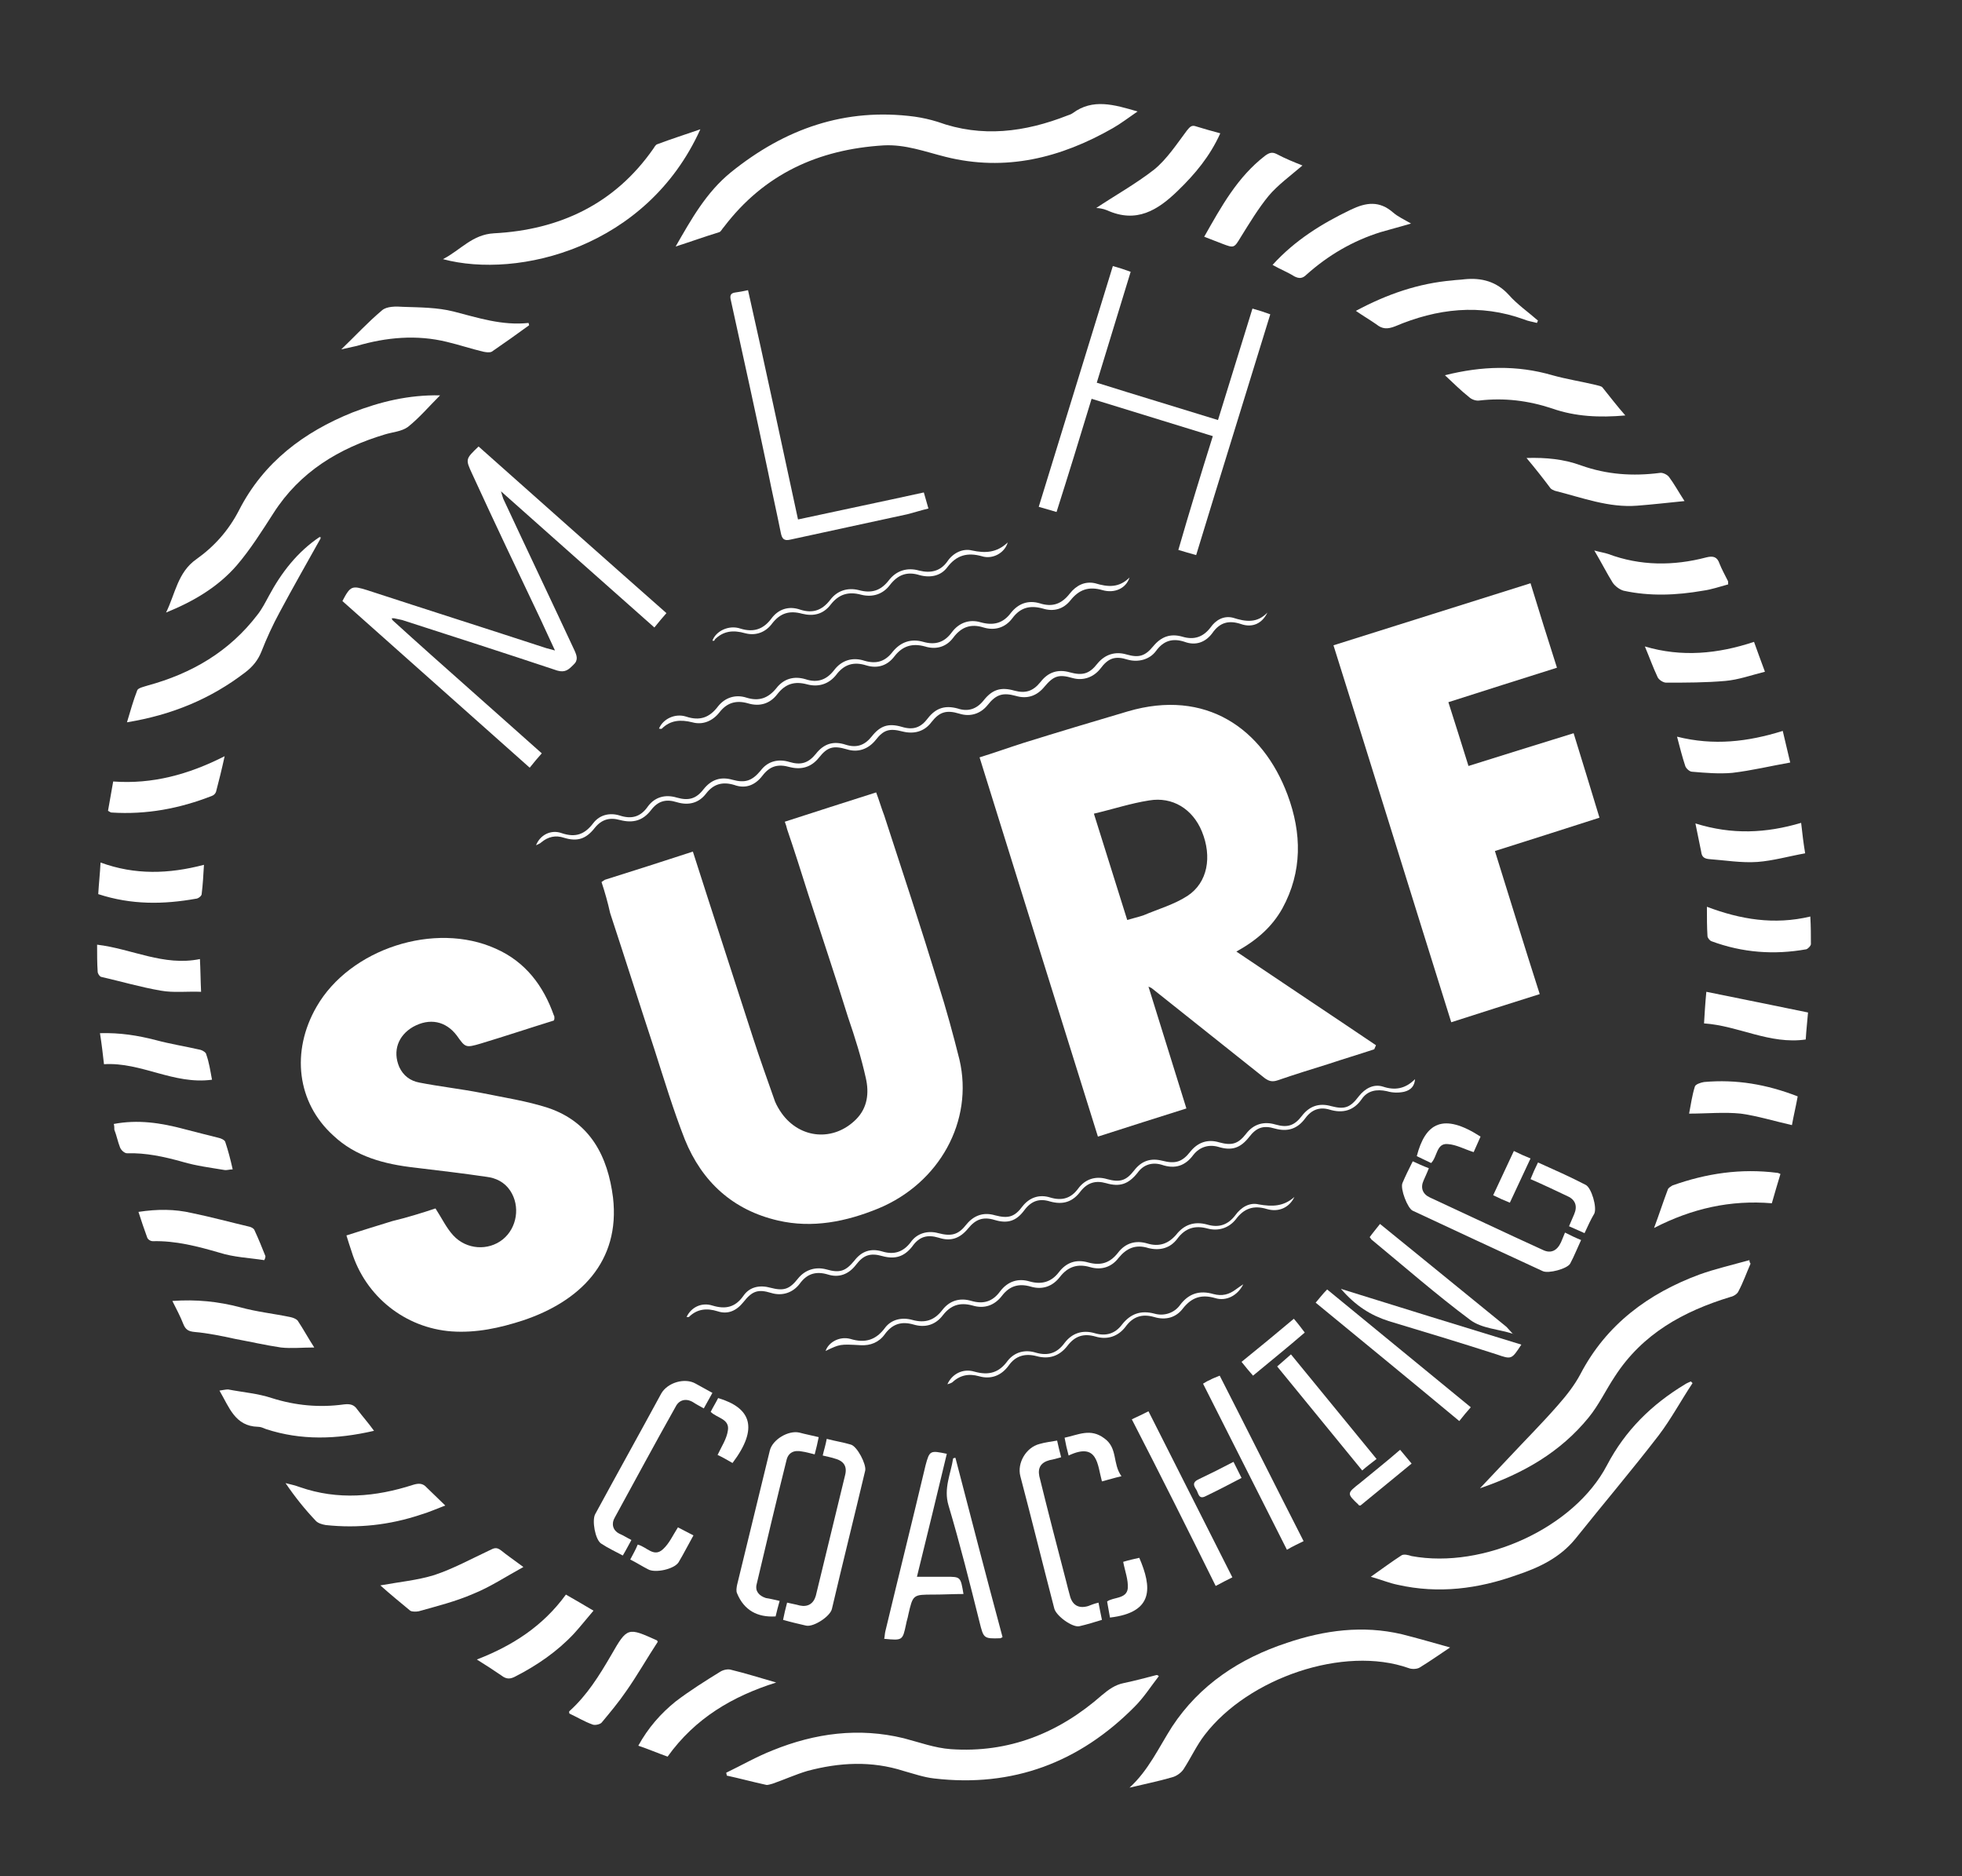
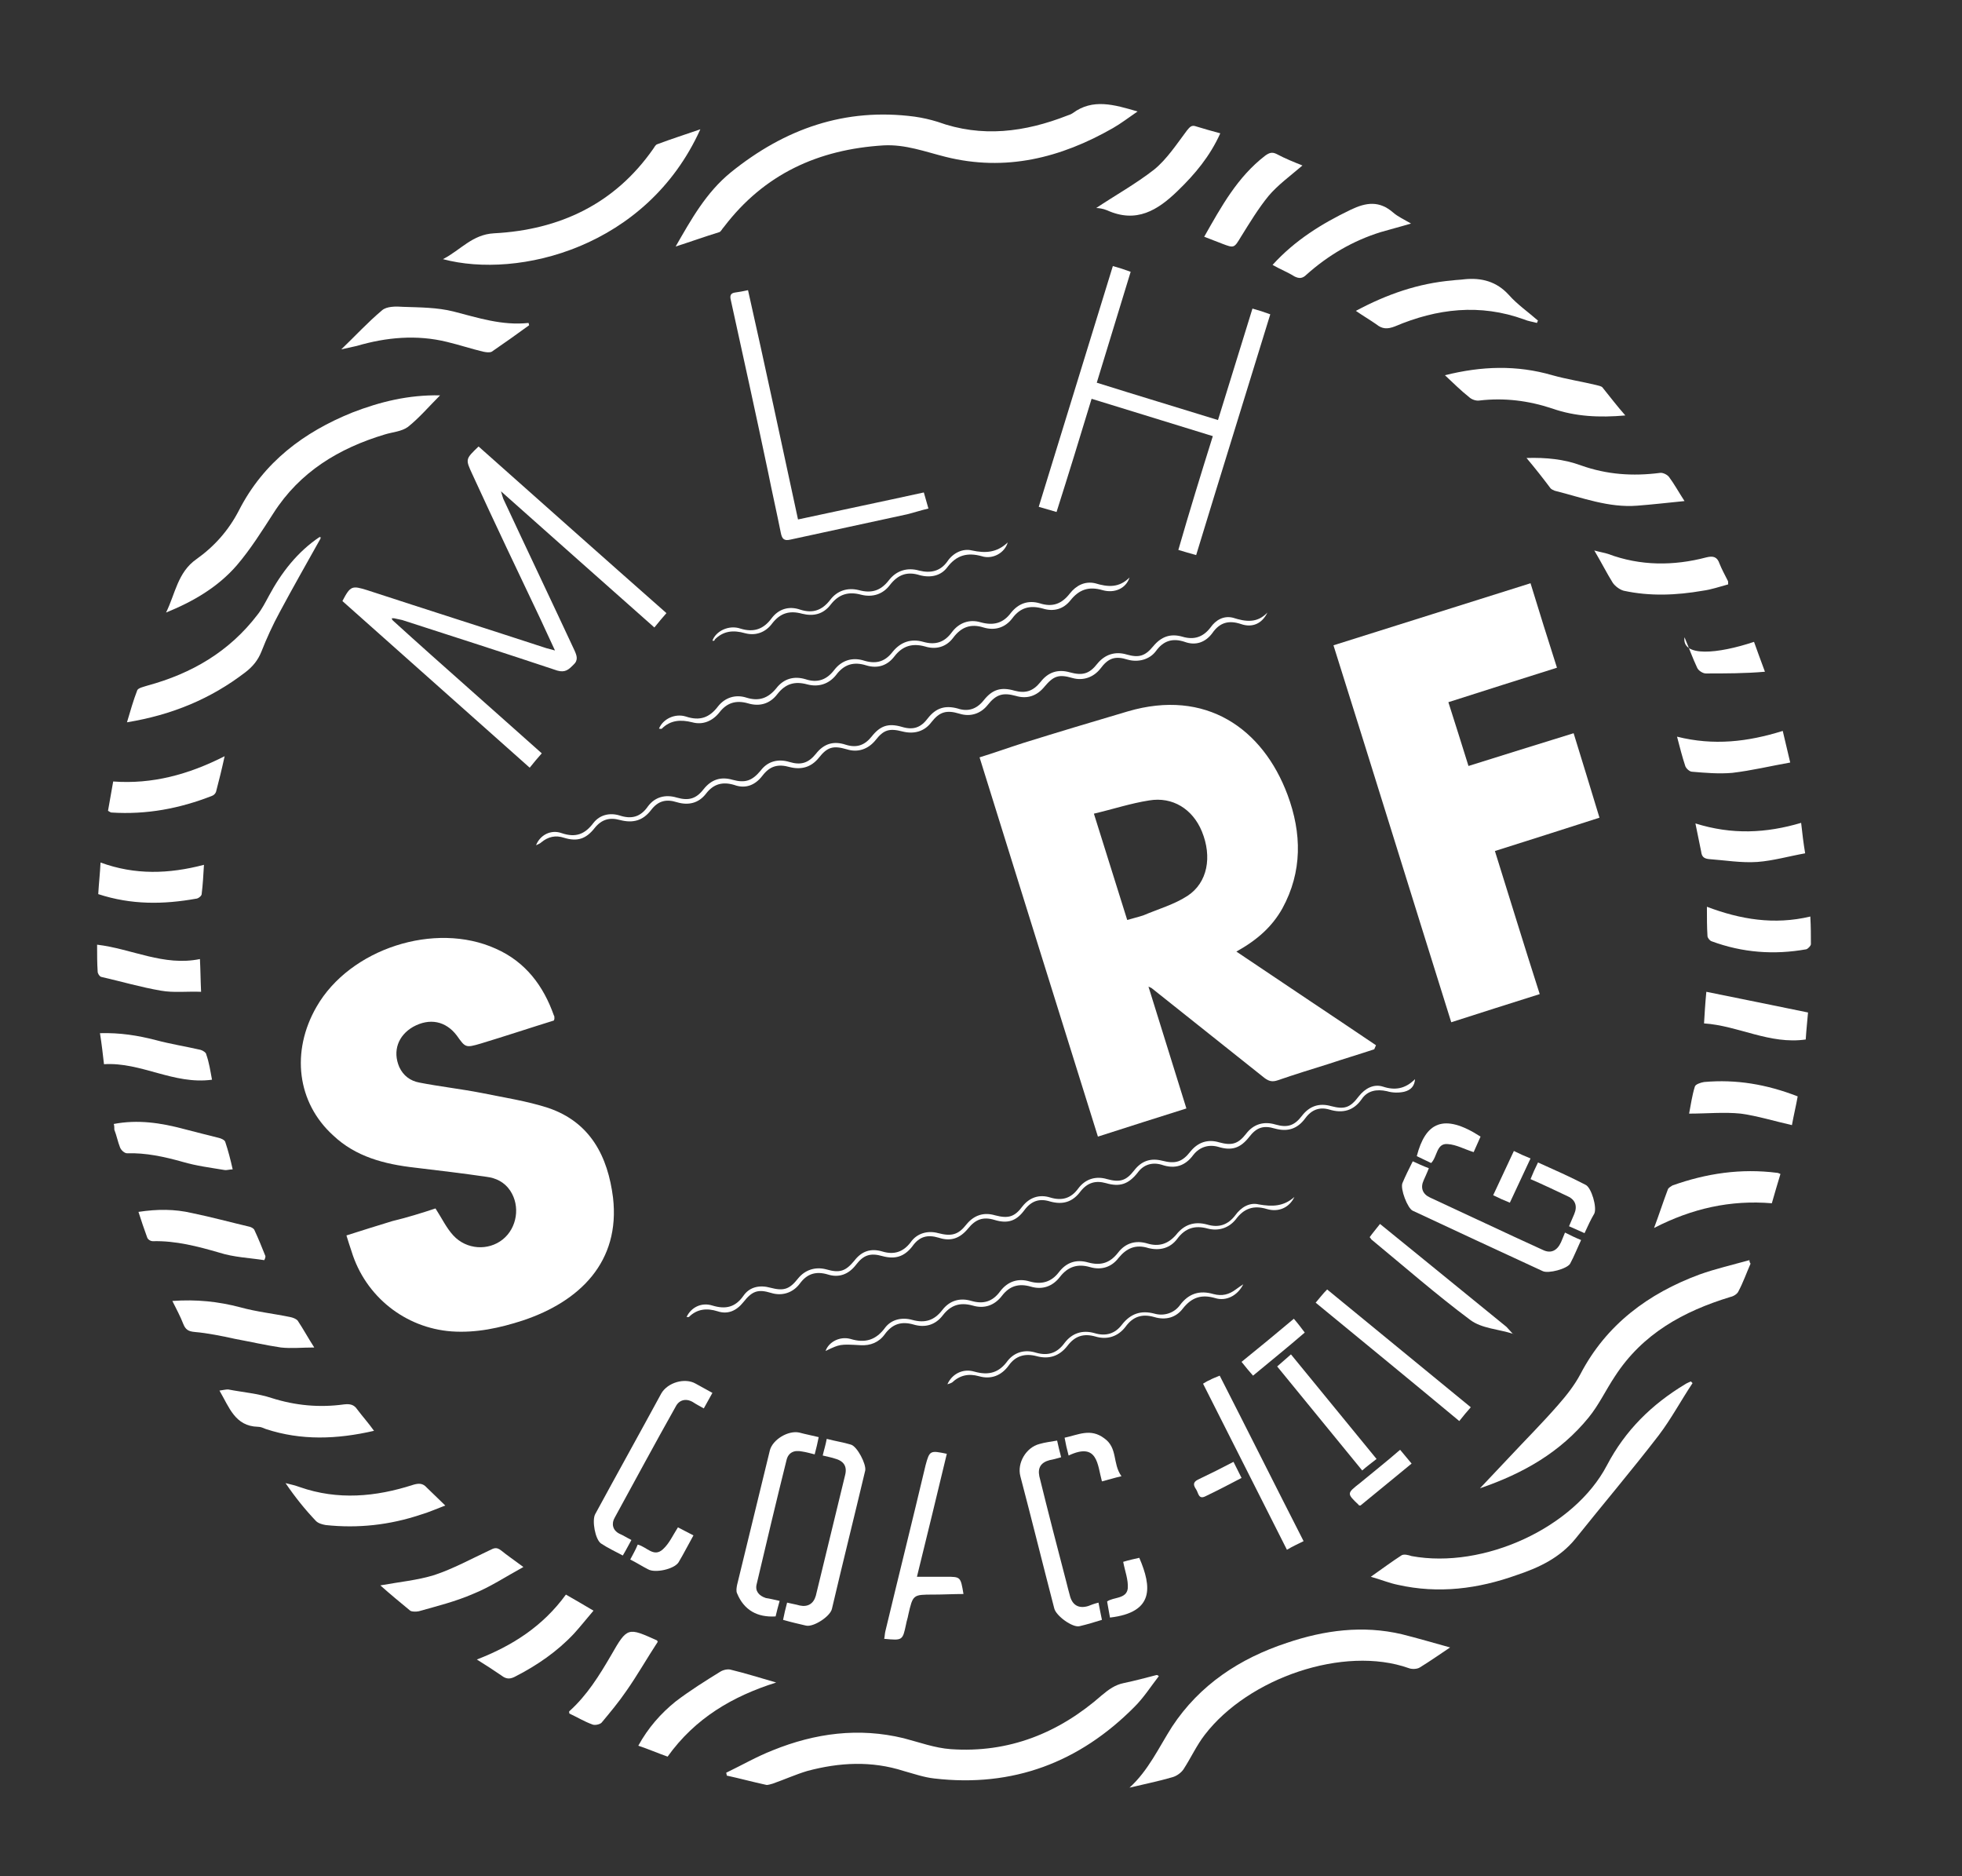
<svg xmlns="http://www.w3.org/2000/svg" version="1.1" id="Layer_1" x="0px" y="0px" viewBox="0 0 341.5 326.5" style="enable-background:new 0 0 341.5 326.5;" xml:space="preserve">
  <rect x="0" y="0" width="341.5" height="326.5" fill="#333333" stroke="none" />
  <style type="text/css">
	.st0{fill:#FFFFFF;}
</style>
  <path class="st0" d="M19.8,195.6c4.2-0.8,8.2-0.2,12.3,0.9c1.9,0.5,3.9,1,5.9,1.5c0.5,0.1,1.1,0.4,1.2,0.7c0.5,1.5,0.9,3,1.3,4.8  c-0.6,0-1,0.2-1.5,0.1c-2.4-0.4-4.8-0.7-7.2-1.4c-3.2-0.9-6.4-1.6-9.7-1.5c-0.4,0-1-0.5-1.2-1c-0.4-1-0.6-2.1-1-3.1  C19.9,196.2,19.9,195.9,19.8,195.6z" />
  <path class="st0" d="M215.2,165.6c8.3,5.6,16.3,10.9,24.3,16.3c-0.1,0.2-0.2,0.5-0.3,0.7c-2.7,0.9-5.4,1.7-8.1,2.6  c-2.9,0.9-5.8,1.8-8.7,2.8c-0.9,0.3-1.5,0.2-2.3-0.4c-6.5-5.2-13.1-10.4-19.6-15.6c-0.1-0.1-0.2-0.1-0.6-0.3  c2.2,7.1,4.4,14.1,6.6,21.2c-5.1,1.6-10.1,3.2-15.4,4.9c-6.9-22-13.7-43.9-20.6-66c2.6-0.8,5.1-1.7,7.6-2.5  c6.1-1.9,12.1-3.7,18.2-5.5c13.6-4,23.5,3,27.8,14.5c2.5,6.7,2.6,13.4-0.9,19.8C221.4,161.3,218.8,163.6,215.2,165.6z M190.4,141.6  c2,6.4,3.9,12.4,5.8,18.5c1-0.3,1.9-0.5,2.8-0.8c2.6-1.1,5.4-1.9,7.7-3.4c3.5-2.3,4.3-6.8,2.5-11.2c-1.6-3.9-5.1-6.1-9.2-5.4  C196.8,139.8,193.8,140.8,190.4,141.6z" />
-   <path class="st0" d="M104.7,153.5c0.3-0.2,0.4-0.3,0.6-0.4c5.1-1.6,10.1-3.2,15.3-4.9c0.9,2.8,1.8,5.6,2.7,8.4  c2.6,8,5.2,16.1,7.8,24.1c1.2,3.7,2.5,7.3,3.8,11c0.3,0.7,0.7,1.4,1.2,2.1c3.2,4.4,9,4.9,12.9,1c2-2,2.3-4.6,1.7-7.2  c-0.8-3.6-1.9-7.1-3.1-10.6c-2.2-7.1-4.6-14.2-6.9-21.3c-1.2-3.8-2.4-7.6-3.7-11.4c-0.1-0.4-0.2-0.8-0.4-1.3  c5.3-1.7,10.5-3.4,15.9-5.1c0.5,1.3,0.9,2.7,1.4,4c3.2,9.8,6.4,19.5,9.4,29.3c1.4,4.4,2.6,8.8,3.7,13.2c2.5,10.7-3.5,21.5-14.1,25.9  c-5.6,2.3-11.5,3.5-17.5,2.1c-7.8-1.8-13.2-6.7-16.2-14.1c-2-5.1-3.6-10.4-5.3-15.7c-2.6-7.9-5.1-15.8-7.7-23.7  C105.8,157.1,105.3,155.3,104.7,153.5z" />
  <path class="st0" d="M75.8,210.3c1.1,1.7,1.9,3.4,3.1,4.7c2.3,2.5,6.1,2.7,8.6,0.7c2.5-2,3.1-5.8,1.3-8.5c-1-1.5-2.5-2.2-4.1-2.4  c-4.1-0.6-8.3-1.1-12.5-1.6c-5.3-0.6-10.3-1.9-14.2-5.6c-6.3-5.7-7.4-14.6-2.9-22.4c5.8-10.1,20.6-14.9,31.2-10.1  c5.2,2.3,8.3,6.5,10.1,11.6c0.1,0.1,0.1,0.3,0.1,0.5c0,0.1,0,0.2-0.1,0.4c-4.2,1.3-8.4,2.7-12.7,4c-2.7,0.8-2.7,0.7-4.2-1.4  c-1.9-2.5-4.7-3.1-7.6-1.5c-2.6,1.5-3.6,4.2-2.4,7c0.7,1.5,1.9,2.4,3.5,2.7c3.6,0.7,7.2,1.1,10.8,1.8c3.9,0.8,7.9,1.4,11.6,2.6  c7.4,2.5,10.4,8.5,11.3,15.6c1.3,11.2-5.8,18.1-15.7,21.4c-4,1.3-8.1,2.2-12.4,1.9c-8.1-0.6-15-6.1-17.4-13.9  c-0.3-0.9-0.6-1.8-0.9-2.8c2.8-0.9,5.4-1.7,8-2.5C70.8,211.9,73.4,211.1,75.8,210.3z" />
  <path class="st0" d="M278.4,142.3c-6.2,2-12.2,3.9-18.2,5.8c2.6,8.3,5.1,16.5,7.8,24.9c-5.1,1.6-10.1,3.2-15.4,4.9  c-6.9-22-13.6-43.7-20.5-65.6c11.5-3.6,22.8-7.2,34.3-10.8c1.5,4.9,3,9.7,4.6,14.7c-6.4,2-12.6,4-18.9,6c1.2,3.7,2.3,7.3,3.5,11.1  c6.1-1.9,12.1-3.8,18.3-5.7C275.4,132.5,276.9,137.3,278.4,142.3z" />
  <path class="st0" d="M68.4,108c4.4,4,8.9,8,13.3,11.9c4.2,3.7,8.3,7.4,12.6,11.2c-0.7,0.8-1.4,1.6-2.1,2.5  c-10.9-9.7-21.8-19.4-32.6-29c1.4-2.7,1.7-2.7,4.3-1.9c10.4,3.4,20.8,6.7,31.2,10.1c0.4,0.1,0.8,0.2,1.5,0.4  c-0.9-1.9-1.7-3.7-2.5-5.4c-4-8.4-8-16.8-11.9-25.3c-1.2-2.6-1.2-2.6,1.1-4.8c10.8,9.6,21.7,19.3,32.7,29c-0.7,0.8-1.3,1.5-2.1,2.5  c-8.8-7.8-17.6-15.6-26.7-23.7c0.2,0.7,0.3,1,0.4,1.3c4.1,8.8,8.3,17.6,12.4,26.4c0.4,0.9,0.7,1.7-0.2,2.5c-0.8,0.8-1.4,1.4-2.8,1  c-9-3-18-5.9-27-8.8c-0.5-0.1-0.9-0.2-1.4-0.3c-0.1,0-0.2,0-0.4,0C68.2,107.8,68.3,107.9,68.4,108z" />
  <path class="st0" d="M117.6,42.9c2.7-4.7,5.3-9.4,9.6-12.9c9.4-7.6,19.9-11.3,32-9.7c1.4,0.2,2.7,0.5,4,0.9  c7.7,2.8,15.2,1.8,22.6-1.1c0.3-0.1,0.6-0.2,0.9-0.4c3.5-2.6,7.2-1.5,11.3-0.3c-1.6,1.1-2.9,2.1-4.3,2.9c-9.1,5.2-18.7,7.6-29.1,5  c-3.6-0.9-7-2.2-10.8-2C142.4,26,133,30.3,126,39.5c-0.3,0.3-0.5,0.8-0.8,0.9C122.6,41.2,120.1,42.1,117.6,42.9L117.6,42.9z" />
  <path class="st0" d="M201.7,291.7c-1.4,1.8-2.6,3.7-4.2,5.3c-9.6,9.7-21.2,14.1-34.9,12.5c-1.8-0.2-3.5-0.8-5.3-1.3  c-5.6-1.8-11.2-1.5-16.8,0c-2,0.6-4,1.5-6,2.2c-0.4,0.1-0.9,0.3-1.2,0.2c-2.3-0.5-4.5-1.1-6.8-1.6c0-0.2-0.1-0.4-0.1-0.5  c2.7-1.3,5.3-2.8,8.1-3.9c7.4-3,15-4,22.8-2.1c2.7,0.7,5.4,1.7,8.2,1.9c10.1,0.7,18.8-2.8,26.3-9.4c1.2-1,2.3-1.8,3.8-2.1  c1.9-0.4,3.8-0.9,5.7-1.4C201.5,291.5,201.6,291.6,201.7,291.7z" />
  <path class="st0" d="M211.1,75.9c-7.1-2.2-14-4.3-21.1-6.5c-2,6.6-4,13.1-6.1,19.7c-1.1-0.3-2-0.6-3.1-0.9  c4.3-14,8.6-27.9,12.9-41.9c1.1,0.3,2,0.6,3.1,1c-2,6.5-3.9,12.8-5.9,19.3c7,2.2,14,4.3,21.1,6.5c2-6.5,4-12.9,6-19.4  c1.1,0.3,2,0.6,3.1,1c-4.3,14-8.6,27.8-12.9,41.9c-1.1-0.3-2.1-0.6-3.1-0.9C207,89.1,209,82.6,211.1,75.9z" />
  <path class="st0" d="M196.6,311.1c3.3-3,5.1-7,7.4-10.6c4.8-7.3,11.8-11.9,20-14.6c6.5-2.2,13.2-3.1,20-1.5c2.8,0.7,5.5,1.5,8.4,2.3  c-1.8,1.2-3.5,2.4-5.3,3.5c-0.5,0.3-1.4,0.3-1.9,0.1c-11.3-4-27.9,1.7-35.5,11.6c-1.4,1.8-2.4,4-3.7,6c-0.4,0.6-1.2,1.2-2,1.4  C201.6,310,199.1,310.5,196.6,311.1z" />
  <path class="st0" d="M294.6,240.7c-2,3-3.7,6.2-5.9,9.1c-4.7,6.1-9.7,12-14.5,18c-2.7,3.3-6.3,5-10.2,6.3  c-6.7,2.4-13.6,3.3-20.7,1.7c-1.5-0.3-2.9-0.9-4.7-1.4c2-1.4,3.6-2.6,5.3-3.7c0.4-0.3,1.2-0.1,1.8,0.1c12.5,2.3,28.3-4.9,34-15.8  c3.2-6.1,7.8-10.6,13.6-14.1c0.3-0.2,0.6-0.3,1-0.5C294.4,240.5,294.5,240.6,294.6,240.7z" />
  <path class="st0" d="M76.6,68.8c-2,2-3.6,3.9-5.6,5.5c-1.1,0.8-2.7,0.9-4,1.3c-8,2.4-14.8,6.5-19.4,13.7c-2,3.1-4,6.3-6.4,9.1  c-3.3,3.8-7.6,6.3-12.3,8.2c1.6-3.2,2-7,5.3-9.3c3.1-2.2,5.6-5,7.4-8.5c4.3-8.4,11.3-13.6,19.7-17C66.2,69.9,71.1,68.7,76.6,68.8z" />
  <path class="st0" d="M304.7,219.9c-0.7,1.6-1.3,3.3-2.1,4.8c-0.2,0.5-0.9,0.9-1.4,1c-8.2,2.5-15.3,6.4-20.1,13.8  c-1.6,2.4-2.8,5-4.6,7.2c-4.9,6-11.3,9.7-18.9,12.3c1.9-2,3.5-3.7,5.1-5.4c2.8-3,5.8-6,8.5-9.1c1.5-1.7,2.9-3.5,3.9-5.4  c4.5-8.6,11.8-14,20.7-17.3c2.8-1,5.8-1.7,8.7-2.5C304.5,219.6,304.6,219.8,304.7,219.9z" />
  <path class="st0" d="M121.9,22.5c-9.3,20.6-31.7,26.1-44.8,22.6c3.1-1.6,5.1-4.3,8.9-4.5c11.4-0.6,21-5.1,27.7-14.7  c0.2-0.3,0.4-0.7,0.7-0.8C116.8,24.2,119.3,23.4,121.9,22.5z" />
  <path class="st0" d="M138.9,90.4c7.4-1.6,14.6-3.1,21.9-4.7c0.3,1,0.5,1.8,0.8,2.8c-1.3,0.3-2.5,0.7-3.7,1  c-6.8,1.5-13.5,2.9-20.3,4.4c-1.2,0.3-1.5-0.2-1.7-1.2c-0.7-3.5-1.5-7-2.2-10.5c-2.1-10-4.3-20-6.5-30c-0.2-0.8,0-1.2,0.8-1.3  c0.7-0.1,1.3-0.2,2.2-0.4C133.2,63.8,136,77,138.9,90.4z" />
  <path class="st0" d="M55.8,93.7c-2.4,4.3-4.8,8.5-7.1,12.8c-1.2,2.2-2.3,4.6-3.2,6.9c-0.6,1.5-1.5,2.6-2.8,3.6  c-6,4.6-12.7,7.4-20.6,8.7c0.6-2,1.1-3.8,1.8-5.6c0.2-0.4,1.2-0.6,1.8-0.8c7.7-2.1,14.2-5.9,19.1-12.3c0.8-1,1.4-2.2,2-3.3  c2.2-4.1,5-7.7,8.9-10.3C55.7,93.6,55.7,93.7,55.8,93.7z" />
  <path class="st0" d="M282.9,72.3c-4.5,0.4-8.7,0.2-12.7-1.2c-4.2-1.4-8.4-1.9-12.7-1.4c-0.6,0.1-1.4-0.2-1.8-0.6  c-1.4-1.1-2.7-2.4-4.2-3.8c6.4-1.6,12.5-1.8,18.7,0c2.5,0.7,5.1,1.1,7.6,1.7c0.4,0.1,0.9,0.2,1.1,0.4  C280.2,69,281.4,70.6,282.9,72.3z" />
  <path class="st0" d="M59.4,60.8c2.4-2.3,4.6-4.7,7.1-6.8c0.8-0.7,2.4-0.7,3.7-0.6c2.9,0.1,5.9,0.1,8.7,0.8c4.3,1.1,8.5,2.5,13.1,2  c0,0.1,0.1,0.3,0.1,0.4c-2.2,1.6-4.3,3.1-6.5,4.6c-0.4,0.2-1,0.1-1.5,0c-2.1-0.5-4.2-1.2-6.3-1.7c-5.3-1.3-10.6-0.8-15.7,0.7  C61.2,60.4,60.3,60.6,59.4,60.8L59.4,60.8z" />
  <path class="st0" d="M236,54.1c5.4-2.9,10.9-4.8,16.8-5.3c0.7-0.1,1.4-0.1,2.1-0.2c3-0.3,5.6,0.4,7.7,2.7c1.5,1.7,3.4,3,5.1,4.5  c-0.1,0.1-0.1,0.3-0.2,0.4c-0.7-0.2-1.5-0.3-2.2-0.6c-7.7-2.8-15.2-1.9-22.5,1.2c-1.3,0.5-2.2,0.5-3.3-0.4  C238.5,55.7,237.3,55,236,54.1z" />
  <path class="st0" d="M265.7,79.7c3.4-0.1,6.5,0.2,9.5,1.3c4.5,1.6,9,1.9,13.7,1.3c0.5-0.1,1.3,0.3,1.6,0.7c0.9,1.2,1.6,2.5,2.7,4.2  c-3,0.3-5.6,0.6-8.2,0.8c-5,0.4-9.6-1.4-14.4-2.6c-0.2-0.1-0.5-0.2-0.7-0.4C268.7,83.4,267.3,81.6,265.7,79.7z" />
  <path class="st0" d="M164.8,253c-1.7,7.1-3.4,14.1-5.2,21.4c1.9,0,3.5,0,5.1,0c2.5,0,2.5,0,3,3c-1.7,0-3.5,0.1-5.2,0.1  c-3.6,0-3.6,0-4.4,3.5c-0.1,0.6-0.3,1.1-0.4,1.7c-0.6,2.8-0.6,2.8-3.8,2.5c0.1-0.4,0.1-0.9,0.2-1.3c2.3-9.6,4.7-19.2,7-28.9  C161.8,252.4,161.9,252.4,164.8,253z" />
  <path class="st0" d="M65.1,249c-6.5,1.5-12.7,1.7-18.8-0.3c-0.5-0.2-0.9-0.4-1.4-0.4c-4-0.1-5-3.4-6.7-6.3c0.7-0.1,1.1-0.2,1.5-0.2  c2.6,0.5,5.2,0.7,7.6,1.5c4.1,1.3,8.3,1.7,12.6,1.1c1-0.1,1.7,0,2.3,0.9C63.1,246.5,64.1,247.6,65.1,249z" />
  <path class="st0" d="M77.5,262c-1.6,0.6-2.9,1.2-4.3,1.6c-5.4,1.8-10.9,2.4-16.5,1.8c-0.6-0.1-1.3-0.3-1.7-0.7  c-1.9-2-3.6-4.1-5.3-6.6c0.8,0.2,1.7,0.4,2.5,0.7c6.6,2.3,13.2,1.7,19.7-0.4c1-0.3,1.7-0.3,2.4,0.5C75.2,259.8,76.3,260.8,77.5,262z  " />
  <path class="st0" d="M143.9,250.4c1.5,0.4,2.9,0.6,4.2,1c1.1,0.3,2.7,3.4,2.5,4.5c-1.9,8-3.9,16-5.8,24.1c-0.3,1.3-3.2,3.2-4.5,2.9  c-1.3-0.3-2.6-0.6-4-1c0.2-1,0.4-1.9,0.7-3c0.8,0.2,1.5,0.3,2.2,0.5c1.4,0.3,2.4-0.3,2.8-1.7c1.7-7,3.4-14,5.1-21  c0.4-1.6-0.3-2.5-1.9-2.9c-0.6-0.2-1.2-0.3-2-0.5C143.4,252.4,143.7,251.5,143.9,250.4z" />
  <path class="st0" d="M191.2,278.9c0.2,1.1,0.4,2,0.6,3c-1.3,0.4-2.6,0.8-3.9,1.1c-1.2,0.3-4.1-1.8-4.4-3.1c-2-7.7-3.9-15.4-5.9-23  c-0.6-2.3,1-5,3.3-5.6c1-0.3,2-0.4,3.1-0.6c0.2,0.9,0.4,1.8,0.7,2.9c-0.7,0.2-1.4,0.4-2,0.5c-1.5,0.4-2.1,1.3-1.8,2.8  c1.5,6.1,3.1,12.3,4.7,18.4c0.2,0.8,0.4,1.6,0.6,2.3c0.4,1.7,1.5,2.4,3.2,1.9C189.9,279.3,190.4,279.1,191.2,278.9z" />
  <path class="st0" d="M135.7,278.6c-0.3,1-0.5,1.9-0.7,2.7c-3.2,0.2-5.5-1.1-6.7-4c-0.2-0.4-0.1-1,0-1.5c1.9-7.8,3.8-15.6,5.7-23.4  c0.5-1.9,3.2-3.5,5.1-3.1c1.1,0.3,2.2,0.5,3.4,0.8c-0.2,1-0.4,1.9-0.7,3c-0.8-0.2-1.5-0.4-2.2-0.5c-1.4-0.3-2.4,0.2-2.7,1.5  c-1.8,7.2-3.5,14.4-5.2,21.6c-0.3,1.2,0.4,2,1.6,2.4C134,278.2,134.8,278.4,135.7,278.6z" />
  <path class="st0" d="M272.4,214.5c1,0.5,1.8,0.9,2.8,1.3c-0.7,1.5-1.2,2.8-1.9,4.1c-0.5,0.9-3.8,1.8-4.8,1.3  c-7.6-3.5-15.1-7-22.6-10.5c-0.9-0.4-2.2-3.8-1.8-4.8c0.5-1.2,1.1-2.4,1.8-3.8c0.9,0.4,1.7,0.8,2.8,1.2c-0.3,0.8-0.6,1.4-0.9,2.1  c-0.6,1.3-0.2,2.4,1.1,3c6.5,3,13,6.1,19.6,9.1c1.4,0.7,2.5,0.2,3.2-1.3C271.8,215.9,272.1,215.3,272.4,214.5z" />
  <path class="st0" d="M124,242.4c-0.5,0.9-1,1.8-1.5,2.7c-0.7-0.4-1.3-0.7-1.9-1.1c-1.2-0.7-2.4-0.4-3,0.8  c-3.6,6.4-7.1,12.9-10.6,19.3c-0.6,1-0.4,2.2,0.8,2.8c0.7,0.3,1.3,0.7,2.1,1.1c-0.5,0.9-0.9,1.7-1.5,2.7c-1.3-0.7-2.6-1.3-3.8-2.1  c-1-0.7-1.6-4-1-5.1c3.8-7,7.7-14,11.5-21c1.1-1.9,4.1-2.8,6-1.7C122,241.3,122.9,241.8,124,242.4z" />
  <path class="st0" d="M119.5,229.2c0.8-1.7,2.6-2.6,4.5-2c2.3,0.7,4,0.3,5.4-1.7c1.1-1.6,2.9-1.9,4.7-1.4c2.3,0.6,3.3,0.3,4.8-1.6  c1.2-1.5,3-2.1,4.9-1.6c2.4,0.7,3.4,0.3,4.9-1.5c1.3-1.7,2.9-2.2,4.9-1.6c2,0.6,3.6,0.1,4.9-1.6c1.1-1.6,3-2.1,4.8-1.6  c2.3,0.6,3.5,0.3,4.9-1.5c1.3-1.6,3-2.2,5-1.6c2.3,0.6,3.4,0.3,4.8-1.6c1.2-1.5,2.9-2.1,4.8-1.5c2,0.6,3.6,0.2,4.9-1.6  c1.2-1.6,3-2.2,5-1.6c2.2,0.6,3.3,0.3,4.7-1.5c1.3-1.7,2.9-2.2,4.9-1.7c2.3,0.6,3.5,0.2,4.9-1.6c1.3-1.6,3-2.2,5-1.6  c2.2,0.6,3.3,0.3,4.7-1.5c1.3-1.7,3.1-2.2,5.1-1.6c2.1,0.6,3.3,0.2,4.6-1.5c1.3-1.7,3-2.3,5.1-1.7c2.3,0.6,3.3,0.3,4.8-1.7  c1.1-1.4,2.6-2.2,4.2-1.7c2.1,0.7,3.9,0.4,5.6-1.3c-0.1,1.2-0.7,1.9-1.9,2.2c-0.9,0.2-2,0.2-3-0.1c-1.8-0.4-3.4-0.1-4.4,1.4  c-1.4,2-3.3,2.5-5.6,1.8c-1.7-0.5-3.1,0-4.2,1.5c-1.4,1.9-3.1,2.4-5.3,1.8c-2-0.6-3.2-0.2-4.5,1.5c-1.5,1.9-3,2.4-5.3,1.7  c-1.7-0.5-3.3,0-4.4,1.4c-1.4,1.9-3.2,2.5-5.5,1.7c-1.7-0.5-3.2,0-4.2,1.4c-1.6,2-3.1,2.5-5.5,1.8c-1.8-0.5-3.2-0.1-4.4,1.4  c-1.4,1.9-3.1,2.4-5.3,1.8c-1.9-0.6-3.3-0.1-4.5,1.5c-1.4,1.9-2.9,2.4-5.2,1.7c-2-0.6-3.3-0.1-4.6,1.5c-1.4,1.7-3,2.3-5.1,1.6  c-2-0.6-3.4-0.2-4.6,1.5c-1.4,1.8-3,2.3-5.2,1.7c-2.1-0.6-3.3-0.2-4.6,1.5c-1.3,1.7-3,2.3-4.9,1.7c-2-0.6-3.6-0.2-4.9,1.6  c-1.2,1.6-3.1,2.2-5,1.6c-2.3-0.7-3.3-0.3-4.8,1.6c-1.2,1.5-2.7,2.2-4.5,1.6c-1.9-0.6-3.6-0.4-5,1  C119.9,229.2,119.7,229.2,119.5,229.2z" />
  <path class="st0" d="M220.6,106.6c-0.9,1.9-2.6,2.7-4.6,2c-2.1-0.7-3.7-0.3-5,1.6c-1.2,1.6-2.9,2.2-4.8,1.5c-2.1-0.7-3.7-0.2-5,1.6  c-1.1,1.5-3.1,2-4.9,1.5c-2.2-0.7-3.4-0.3-4.8,1.6c-1.2,1.5-3,2.1-4.8,1.6c-2.4-0.7-3.3-0.4-4.9,1.5c-1.3,1.6-3,2.2-5,1.6  c-2.2-0.6-3.4-0.3-4.9,1.6c-1.2,1.5-3,2.1-4.9,1.5c-2.3-0.7-3.5-0.3-4.9,1.5c-1.2,1.6-3,2.1-5,1.6c-2.3-0.6-3.3-0.3-4.7,1.5  c-1.3,1.6-3.1,2.2-5,1.6c-2.4-0.7-3.4-0.4-4.9,1.5c-1.3,1.6-3,2.1-5,1.6c-2.1-0.6-3.5-0.2-4.8,1.5c-1.3,1.7-3,2.3-4.9,1.6  c-2-0.6-3.6-0.2-4.9,1.5c-1.3,1.7-3.1,2.1-5.1,1.5c-1.9-0.6-3.3-0.2-4.5,1.4c-1.4,1.8-3.1,2.3-5.4,1.7c-1.8-0.5-3.2-0.1-4.4,1.4  c-1.5,1.9-3,2.4-5.3,1.7c-1.5-0.5-2.8-0.2-4,0.8c-0.2,0.2-0.5,0.3-0.9,0.5c0.7-1.8,2.6-2.8,4.5-2.1c2.4,0.8,4,0.2,5.5-1.8  c1.1-1.4,2.8-1.8,4.5-1.3c2.1,0.7,3.7,0.3,5-1.6c1.2-1.6,3-2.1,5-1.5c2.1,0.6,3.4,0.2,4.7-1.5c1.3-1.6,2.9-2.2,5-1.6  c2.2,0.6,3.4,0.2,4.9-1.6c1.2-1.6,3-2.1,5-1.5c2,0.6,3.3,0.2,4.6-1.4c1.4-1.8,3.1-2.3,5.2-1.6c1.9,0.6,3.3,0.1,4.5-1.4  c1.5-1.9,2.9-2.4,5.3-1.7c2,0.6,3.3,0.1,4.5-1.5c1.4-1.8,3-2.3,5.2-1.7c1.8,0.6,3.3,0.1,4.5-1.4c1.5-1.9,3-2.4,5.4-1.7  c1.9,0.5,3.2,0.1,4.5-1.5c1.3-1.7,3-2.3,5.1-1.7c2.2,0.6,3.4,0.3,4.8-1.5c1.3-1.6,3.1-2.2,5.1-1.6c2.1,0.6,3.2,0.3,4.6-1.4  c1.4-1.7,3-2.3,5.1-1.7c2,0.6,3.6,0.1,4.9-1.6c0.9-1.3,2.3-2.1,3.9-1.7C216.8,108.2,218.8,108.5,220.6,106.6z" />
  <path class="st0" d="M54.7,234.5c-2.1,0-4,0.2-5.8,0c-2.7-0.4-5.3-1-8-1.5c-2.3-0.5-4.7-1-7-1.2c-1.1-0.1-1.6-0.4-2-1.4  c-0.5-1.3-1.2-2.6-1.9-4c4.2-0.3,8,0.1,11.8,1.1c2.9,0.8,5.8,1.1,8.7,1.7c0.5,0.1,1,0.3,1.3,0.6C52.8,231.3,53.6,232.8,54.7,234.5z" />
  <path class="st0" d="M116.2,305.7c-1.7-0.6-3.3-1.3-5.1-1.9c1.7-3.1,3.9-5.6,6.5-7.7c2.5-1.9,5.2-3.6,7.8-5.2  c0.5-0.3,1.3-0.5,1.9-0.3c2.5,0.6,5,1.4,7.8,2.2C127.5,295.2,121,299,116.2,305.7z" />
  <path class="st0" d="M212.4,23.2c-1.8,4-4.4,7.1-7.4,10c-3.5,3.4-7.2,5.7-12.3,3.4c-0.7-0.3-1.5-0.4-1.9-0.4  c3.3-2.2,6.9-4.2,10.1-6.7c2.2-1.8,3.9-4.4,5.7-6.8c0.5-0.6,0.8-1,1.6-0.7C209.5,22.4,210.9,22.8,212.4,23.2z" />
  <path class="st0" d="M221.5,46.1c3.9-4.3,8.6-7.2,13.6-9.6c2.7-1.3,5-1.6,7.4,0.5c0.8,0.7,1.9,1.2,3.1,1.9c-2,0.6-3.6,1-5.3,1.5  c-4.8,1.5-9.1,4-12.9,7.4c-0.7,0.7-1.3,0.7-2.1,0.3C224.2,47.4,222.9,46.9,221.5,46.1z" />
  <path class="st0" d="M66.2,275.9c3.3-0.6,6.5-0.9,9.4-1.8c3.3-1.1,6.4-2.8,9.6-4.3c0.8-0.4,1.2-0.6,2,0c1.1,0.9,2.3,1.7,3.9,2.9  c-3.1,1.7-5.8,3.5-8.8,4.7c-3,1.3-6.2,2.1-9.4,3c-0.5,0.1-1.2,0.1-1.5-0.1C69.7,278.9,68,277.5,66.2,275.9z" />
  <path class="st0" d="M277.5,95.8c1.1,0.3,1.8,0.4,2.4,0.6c5.6,2.1,11.4,2.1,17.1,0.6c1.2-0.3,1.9-0.1,2.3,1.1c0.4,1,0.9,1.9,1.4,2.9  c0.1,0.1,0.1,0.3,0.1,0.7c-1.5,0.4-2.9,0.9-4.4,1.1c-4.6,0.8-9.2,1-13.8,0c-0.7-0.2-1.5-0.8-1.9-1.4C279.7,99.8,278.8,98,277.5,95.8  z" />
  <path class="st0" d="M46,219.3c-2.6-0.4-5.3-0.5-7.8-1.3c-3.8-1.1-7.6-2.1-11.6-2c-0.4,0-0.9-0.3-1-0.7c-0.5-1.4-1-2.8-1.5-4.4  c3.3-0.5,6.3-0.5,9.3,0.2c3.4,0.7,6.7,1.6,10.1,2.4c0.3,0.1,0.7,0.3,0.8,0.6c0.7,1.5,1.3,3,1.9,4.5C46.2,218.9,46.1,219.1,46,219.3z  " />
  <path class="st0" d="M309.9,204.3c-0.5,1.7-1,3.3-1.5,5.1c-7.2-0.6-13.9,0.9-20.5,4.3c0.9-2.4,1.6-4.6,2.4-6.7  c0.1-0.3,0.5-0.5,0.8-0.7c5.9-2.1,11.9-3,18.2-2.2C309.5,204.1,309.6,204.2,309.9,204.3z" />
  <path class="st0" d="M39.1,131.6c-0.5,2.3-1,4.3-1.5,6.2c-0.1,0.3-0.4,0.6-0.7,0.7c-5.6,2.2-11.4,3.3-17.5,2.9  c-0.1,0-0.3-0.1-0.6-0.3c0.3-1.7,0.6-3.4,0.9-5.1C26.5,136.5,32.8,134.8,39.1,131.6z" />
-   <path class="st0" d="M197,247c1.1-0.5,1.9-0.9,2.9-1.4c4.9,9.7,9.7,19.2,14.6,28.9c-1,0.5-1.8,0.9-2.9,1.5  C206.8,266.3,202,256.7,197,247z" />
  <path class="st0" d="M209.4,240.8c0.5-0.3,0.8-0.5,1.1-0.6c0.5-0.3,1.1-0.5,1.8-0.8c4.9,9.6,9.7,19.2,14.6,28.8  c-1,0.5-1.9,0.9-2.9,1.5C219.1,260,214.3,250.5,209.4,240.8z" />
  <path class="st0" d="M98.5,277.5c1.6,0.9,3.1,1.8,4.8,2.8c-1.2,1.4-2.3,2.8-3.4,4c-2.9,3.1-6.4,5.5-10.1,7.4  c-0.9,0.5-1.6,0.6-2.5-0.1c-1.3-0.9-2.7-1.8-4.3-2.8C89.2,286.4,94.5,283,98.5,277.5z" />
  <path class="st0" d="M226.7,28.8c-2.1,1.8-4.3,3.4-5.9,5.3c-1.8,2.2-3.3,4.7-4.8,7.1c-1.2,2-1.2,2-3.3,1.2c-1-0.4-2.1-0.8-3.1-1.2  c3-5.3,5.8-10.4,10.6-14.1c0.7-0.5,1.2-0.7,2-0.3C223.7,27.6,225.2,28.2,226.7,28.8z" />
-   <path class="st0" d="M305.3,111.7c0.6,1.7,1.2,3.3,1.9,5.2c-2.4,0.6-4.6,1.4-6.9,1.6c-3.4,0.3-6.9,0.3-10.3,0.3  c-0.5,0-1.3-0.5-1.5-1c-0.8-1.7-1.4-3.4-2.2-5.3C292.7,114.4,299,113.8,305.3,111.7z" />
+   <path class="st0" d="M305.3,111.7c0.6,1.7,1.2,3.3,1.9,5.2c-3.4,0.3-6.9,0.3-10.3,0.3  c-0.5,0-1.3-0.5-1.5-1c-0.8-1.7-1.4-3.4-2.2-5.3C292.7,114.4,299,113.8,305.3,111.7z" />
  <path class="st0" d="M36.9,187.9c-6.7,0.9-12.3-3.1-18.8-2.7c-0.2-1.8-0.4-3.5-0.7-5.4c3.5-0.1,6.6,0.4,9.7,1.2  c2.6,0.7,5.2,1.1,7.8,1.7c0.4,0.1,1,0.5,1,0.8C36.4,184.9,36.6,186.3,36.9,187.9z" />
  <path class="st0" d="M295.1,143.3c6.4,2,12.3,1.7,18.4-0.1c0.2,1.8,0.4,3.5,0.7,5.3c-2.8,0.5-5.6,1.3-8.3,1.5  c-2.8,0.2-5.7-0.3-8.5-0.5c-0.8-0.1-1.2-0.4-1.3-1.3C295.8,146.7,295.5,145.2,295.1,143.3z" />
  <path class="st0" d="M34.8,166.9c0.1,1.9,0.1,3.6,0.2,5.7c-2.4-0.1-4.8,0.2-7-0.2c-3.5-0.6-6.9-1.6-10.4-2.4  c-0.3-0.1-0.6-0.6-0.6-0.9c-0.1-1.5-0.1-3-0.1-4.7C22.9,165.1,28.5,168.2,34.8,166.9z" />
  <path class="st0" d="M315.1,159.5c0.1,1.8,0.1,3.3,0.1,4.8c0,0.3-0.5,0.8-0.8,0.9c-5.6,1-11.1,0.6-16.5-1.4  c-0.3-0.1-0.7-0.6-0.7-0.9c-0.1-1.6-0.1-3.2-0.1-5.1C302.9,160,308.8,161,315.1,159.5z" />
  <path class="st0" d="M17.1,155.6c0.1-1.8,0.3-3.5,0.4-5.5c6,2.2,11.9,2,18,0.4c-0.1,1.8-0.2,3.5-0.4,5.1c0,0.3-0.6,0.8-1,0.8  C28.5,157.4,22.9,157.5,17.1,155.6z" />
  <path class="st0" d="M291.9,128.2c6.4,1.6,12.3,0.9,18.4-1c0.4,1.7,0.8,3.4,1.3,5.5c-3.4,0.6-6.7,1.4-10.1,1.8c-2.3,0.2-4.7,0-7-0.2  c-0.4,0-1.1-0.6-1.2-1.1C292.8,131.7,292.4,130.1,291.9,128.2z" />
  <path class="st0" d="M229,226.7c0.7-0.8,1.2-1.5,2-2.3c8.3,6.8,16.6,13.6,25,20.5c-0.7,0.8-1.3,1.5-2,2.4  C245.7,240.4,237.4,233.6,229,226.7z" />
  <path class="st0" d="M312.9,190.8c-0.3,1.7-0.7,3.3-1,5c-3.1-0.7-6-1.6-8.9-2c-2.9-0.3-5.9,0-9,0c0.3-1.5,0.5-3.1,1-4.7  c0.1-0.4,1-0.7,1.6-0.8C302.2,187.8,307.5,188.7,312.9,190.8z" />
  <path class="st0" d="M114.5,285.7c-1.9,2.9-3.6,5.9-5.5,8.6c-1.3,1.9-2.8,3.7-4.3,5.5c-0.3,0.3-1.2,0.5-1.6,0.3  c-1.4-0.5-2.7-1.3-4-1.9c0-0.2-0.1-0.3,0-0.4c3.1-2.8,5.2-6.2,7.3-9.8c2.8-4.9,2.9-4.8,8-2.5C114.4,285.7,114.5,285.7,114.5,285.7z" />
  <path class="st0" d="M297,172.6c6,1.2,11.8,2.4,17.7,3.6c-0.1,1.3-0.3,3-0.4,4.7c-6.3,0.9-11.7-2.4-17.7-2.8  C296.7,176.4,296.8,174.7,297,172.6z" />
-   <path class="st0" d="M166.3,253.7c2.7,10.4,5.4,20.8,8.2,31.2c-0.2,0.1-0.3,0.2-0.4,0.2c-2.9,0.1-2.9,0-3.6-2.8  c-1.7-6.8-3.4-13.6-5.4-20.3c-0.9-3,0.4-5.5,0.8-8.2C166.1,253.7,166.2,253.7,166.3,253.7z" />
-   <path class="st0" d="M264.8,234c-1.7,2.6-1.7,2.6-4.3,1.7c-6.2-2-12.5-3.9-18.8-5.8c-3.1-1-5.7-2.6-8.3-5.6  C244,227.6,254.3,230.8,264.8,234z" />
  <path class="st0" d="M263.3,232.1c-2.5-0.8-5.4-0.9-7.4-2.4c-5.9-4.4-11.5-9.3-17.2-14c-0.1-0.1-0.1-0.2-0.3-0.4  c0.5-0.7,1.1-1.4,1.8-2.3c2.2,1.8,4.3,3.5,6.4,5.2c5.2,4.2,10.4,8.5,15.6,12.7C262.6,231.3,262.9,231.7,263.3,232.1L263.3,232.1z" />
  <path class="st0" d="M225.3,208.3c-0.9,1.9-2.8,2.7-4.8,2.1c-2.3-0.7-4-0.1-5.4,1.8c-1.2,1.5-3,2.1-4.9,1.6  c-2.2-0.6-3.9-0.1-5.3,1.8c-1.2,1.6-3,2.1-5,1.6c-2.2-0.7-3.8,0-5.2,1.7c-1.2,1.6-3,2.2-5,1.6c-2.1-0.6-3.8-0.1-5.2,1.7  c-1.3,1.7-3.1,2.3-5.1,1.7c-2.1-0.6-3.7-0.1-5,1.6c-1.3,1.7-3.1,2.3-5.1,1.7c-2.2-0.6-3.8-0.1-5.2,1.7c-1.3,1.7-3.1,2.2-5.1,1.6  c-2.1-0.6-3.7-0.1-5,1.7c-1,1.4-2.5,2-4.2,1.9c-3.6-0.2-3.6-0.2-6.1,1c0.5-1.5,2.4-2.6,4.3-2.1c2.6,0.8,4.5,0.2,6.1-2  c1.1-1.4,2.9-1.8,4.7-1.3c2.2,0.6,3.8,0.1,5.2-1.7c1.3-1.7,3.1-2.2,5.1-1.6c2.1,0.6,3.7,0.1,5-1.7c1.3-1.7,3.1-2.3,5.1-1.7  c2.1,0.6,3.8,0.1,5.1-1.6c1.3-1.7,3-2.3,5.1-1.7c2.2,0.6,3.8,0.1,5.2-1.7c1.3-1.7,3.1-2.2,5.1-1.6c2,0.6,3.6,0.1,5-1.5  c1.4-1.8,3.2-2.4,5.4-1.8c2,0.6,3.6,0.1,4.9-1.6c1-1.4,2.5-2.3,4.1-1.9C221.4,210,223.4,210,225.3,208.3z" />
  <path class="st0" d="M196.6,100.5c-0.6,1.9-2.6,2.8-4.7,2.2c-2.4-0.7-4.1-0.1-5.6,1.8c-1.2,1.5-2.9,2-4.8,1.4  c-2.2-0.6-3.9-0.2-5.3,1.7c-1.2,1.6-3,2.2-5,1.6c-2.2-0.7-3.9-0.1-5.3,1.8c-1.2,1.6-3,2.1-4.9,1.5c-2.2-0.6-3.9-0.1-5.3,1.7  c-1.2,1.6-2.9,2.2-4.9,1.6c-2.2-0.7-3.9-0.2-5.3,1.7c-1.3,1.6-3.1,2.1-5,1.6c-2.2-0.6-3.8-0.1-5.2,1.7c-1.3,1.7-3.1,2.2-5.1,1.6  c-2.1-0.6-3.7-0.1-5,1.6c-1.2,1.5-2.9,2.2-4.7,1.7c-2-0.5-3.8-0.4-5.3,1.1c-0.1,0.1-0.3,0-0.5,0c0.7-1.7,2.8-2.7,4.7-2.1  c2.4,0.8,4.1,0.2,5.6-1.8c1.2-1.5,3-2.1,4.9-1.5c2.2,0.7,3.8,0.1,5.2-1.6c1.3-1.7,3.1-2.2,5.1-1.6c2.1,0.7,3.7,0.1,5-1.6  c1.3-1.7,3.2-2.3,5.3-1.6c2.1,0.6,3.6,0.1,4.9-1.6c1.4-1.7,3.2-2.3,5.3-1.7c2.1,0.6,3.7,0.1,5-1.7c1.2-1.6,3-2.3,5-1.7  c2.2,0.6,3.9,0.2,5.3-1.7c1.3-1.6,3-2.2,5-1.6c2.2,0.7,3.8,0.1,5.2-1.7c1.1-1.4,2.6-2.2,4.4-1.8  C192.9,102.2,194.8,102.3,196.6,100.5z" />
  <path class="st0" d="M239.6,253.9c-0.9,0.7-1.7,1.3-2.5,2c-5-6.1-9.8-12-14.8-18.1c0.8-0.7,1.5-1.3,2.4-2.1  C229.7,241.8,234.6,247.8,239.6,253.9z" />
  <path class="st0" d="M275.8,214.6c-0.9-0.4-1.8-0.8-2.7-1.2c0.3-0.7,0.6-1.4,0.9-2.1c0.6-1.4,0.2-2.5-1.1-3.1c-2.1-1-4.2-2-6.5-3  c0.4-1,0.8-1.9,1.3-2.9c2.9,1.3,5.6,2.5,8.3,3.9c1,0.5,2,3.9,1.5,5C276.9,212.2,276.4,213.3,275.8,214.6z" />
  <path class="st0" d="M216.4,223.5c-1,2-3,3-4.9,2.4c-2.4-0.7-4.1-0.1-5.6,1.8c-1.2,1.6-3,2.1-5,1.5c-2.1-0.6-3.7-0.1-5,1.7  c-1.3,1.7-3.2,2.3-5.2,1.7c-2.1-0.6-3.6-0.1-4.9,1.6c-1.4,1.8-3.2,2.4-5.4,1.8c-1.9-0.5-3.6-0.1-4.8,1.6c-1.3,1.8-3.1,2.5-5.2,1.9  c-1.8-0.5-3.3-0.2-4.7,1.1c-0.2,0.1-0.4,0.2-0.8,0.3c0.8-1.8,2.7-2.8,4.7-2.2c2.5,0.7,4.3,0.2,5.8-1.9c1.2-1.5,3-2,4.9-1.4  c2.1,0.6,3.7,0.1,5-1.7c1.3-1.7,3.1-2.3,5.2-1.7c2,0.6,3.6,0.1,4.8-1.5c1.5-1.9,3.3-2.5,5.6-1.9c1.7,0.5,3.5-0.1,4.5-1.5  c1.5-2,3.4-2.6,5.8-1.9c1.5,0.4,2.7,0.1,3.9-0.8C215.5,224.1,215.8,223.9,216.4,223.5z" />
  <path class="st0" d="M124,111.5c0.6-1.7,2.9-2.8,4.9-2.1c2.3,0.7,4,0.1,5.4-1.8c1.2-1.6,3-2.2,5-1.5c2.2,0.7,3.8,0.1,5.2-1.7  c1.2-1.6,3-2.2,5-1.7c2.2,0.6,3.8,0.1,5.2-1.7c1.3-1.7,3.2-2.3,5.3-1.7c2,0.5,3.7,0.1,4.9-1.6c1-1.5,2.7-2.3,4.3-1.9  c2.3,0.5,4.3,0.4,6.2-1.4c-0.5,1.8-2.6,3-4.5,2.4c-2.5-0.7-4.4-0.2-6,1.9c-1.1,1.5-2.9,1.9-4.8,1.4c-2.2-0.7-3.8-0.1-5.2,1.7  c-1.2,1.6-3,2.2-5,1.7c-2.2-0.6-3.9-0.1-5.3,1.7c-1.3,1.7-3,2.1-5,1.6c-2.2-0.6-3.8-0.1-5.2,1.7c-1.1,1.5-2.8,2.2-4.7,1.7  c-2.1-0.6-3.8-0.4-5.3,1.1C124.4,111.6,124.1,111.5,124,111.5z" />
  <path class="st0" d="M257.7,197.8c-0.4,0.9-0.8,1.8-1.2,2.7c-1.6-0.5-3-1.3-4.5-1.4c-2-0.2-1.8,2.2-2.9,3.3  c-0.8-0.4-1.7-0.8-2.5-1.2C248.1,195.4,251.2,193.6,257.7,197.8z" />
  <path class="st0" d="M193.2,281.5c-0.2-1-0.3-1.8-0.5-2.8c1.1-0.8,3.4-0.4,3.6-2.3c0.1-1.5-0.5-3-0.8-4.6c1-0.3,1.9-0.5,2.8-0.7  C200.5,276.2,200.9,280.6,193.2,281.5z" />
  <path class="st0" d="M195.2,256.9c-1.3,0.3-2.2,0.6-3.4,0.9c-0.8-2.9-0.7-6.9-5.8-4.5c-0.3-1.1-0.5-2-0.7-3.1  c2.4-0.5,4.5-1.7,6.9,0.1C194.6,252,193.6,254.7,195.2,256.9z" />
-   <path class="st0" d="M127.5,254.6c-0.9-0.5-1.7-1-2.6-1.4c0.7-1.5,1.6-2.8,1.8-4.3c0.3-2-1.9-2.1-3-3.2c0.4-0.8,0.9-1.6,1.3-2.4  C130.7,245,132.1,248.5,127.5,254.6z" />
  <path class="st0" d="M111,268.8c1.6,0.4,2.8,2.3,4.4,0.8c1.1-1,1.7-2.4,2.6-3.8c0.8,0.4,1.7,0.9,2.7,1.4c-0.9,1.6-1.7,3.2-2.6,4.7  c-0.8,1.2-4.1,1.9-5.3,1.2c-1-0.5-1.9-1.1-3.1-1.7C110.1,270.6,110.6,269.8,111,268.8z" />
  <path class="st0" d="M218.1,239.4c-0.7-0.8-1.3-1.5-2-2.4c3.1-2.5,6-4.9,9.1-7.5c0.7,0.8,1.3,1.6,1.9,2.4  C224.1,234.5,221.1,236.9,218.1,239.4z" />
  <path class="st0" d="M243.7,252.3c0.7,0.8,1.3,1.6,2,2.4c-3,2.5-6,4.9-8.9,7.3c-0.2,0-0.3,0-0.3-0.1c-2.1-2-2.1-2,0.2-3.8  C239,256.2,241.4,254.3,243.7,252.3z" />
  <path class="st0" d="M259.9,208c1.2-2.6,2.4-5.1,3.6-7.7c1,0.5,1.9,0.9,2.9,1.3c-1.2,2.6-2.4,5.1-3.6,7.7  C261.8,208.9,260.9,208.5,259.9,208z" />
  <path class="st0" d="M214.7,254.4c0.5,1,0.9,1.8,1.4,2.8c-2.1,1.1-4.2,2.2-6.3,3.2c-1.2,0.6-1.2-0.6-1.6-1.2  c-0.4-0.6-0.7-1.2,0.3-1.7C210.6,256.5,212.6,255.5,214.7,254.4z" />
  <path class="st0" d="M263.3,232.1c0,0,0.1,0,0.1,0c0,0,0,0.1,0,0.1C263.4,232.2,263.4,232.1,263.3,232.1  C263.3,232.1,263.3,232.1,263.3,232.1z" />
  <path class="st0" d="M59.4,60.8c0,0,0,0.1,0,0.1C59.4,60.8,59.4,60.8,59.4,60.8L59.4,60.8z" />
  <path class="st0" d="M55.6,93.6c0.1,0,0.2-0.1,0.3-0.1c-0.1,0.1-0.1,0.2-0.2,0.2C55.7,93.7,55.7,93.6,55.6,93.6z" />
  <polygon class="st0" points="117.6,42.9 117.6,43 117.6,42.9 " />
</svg>